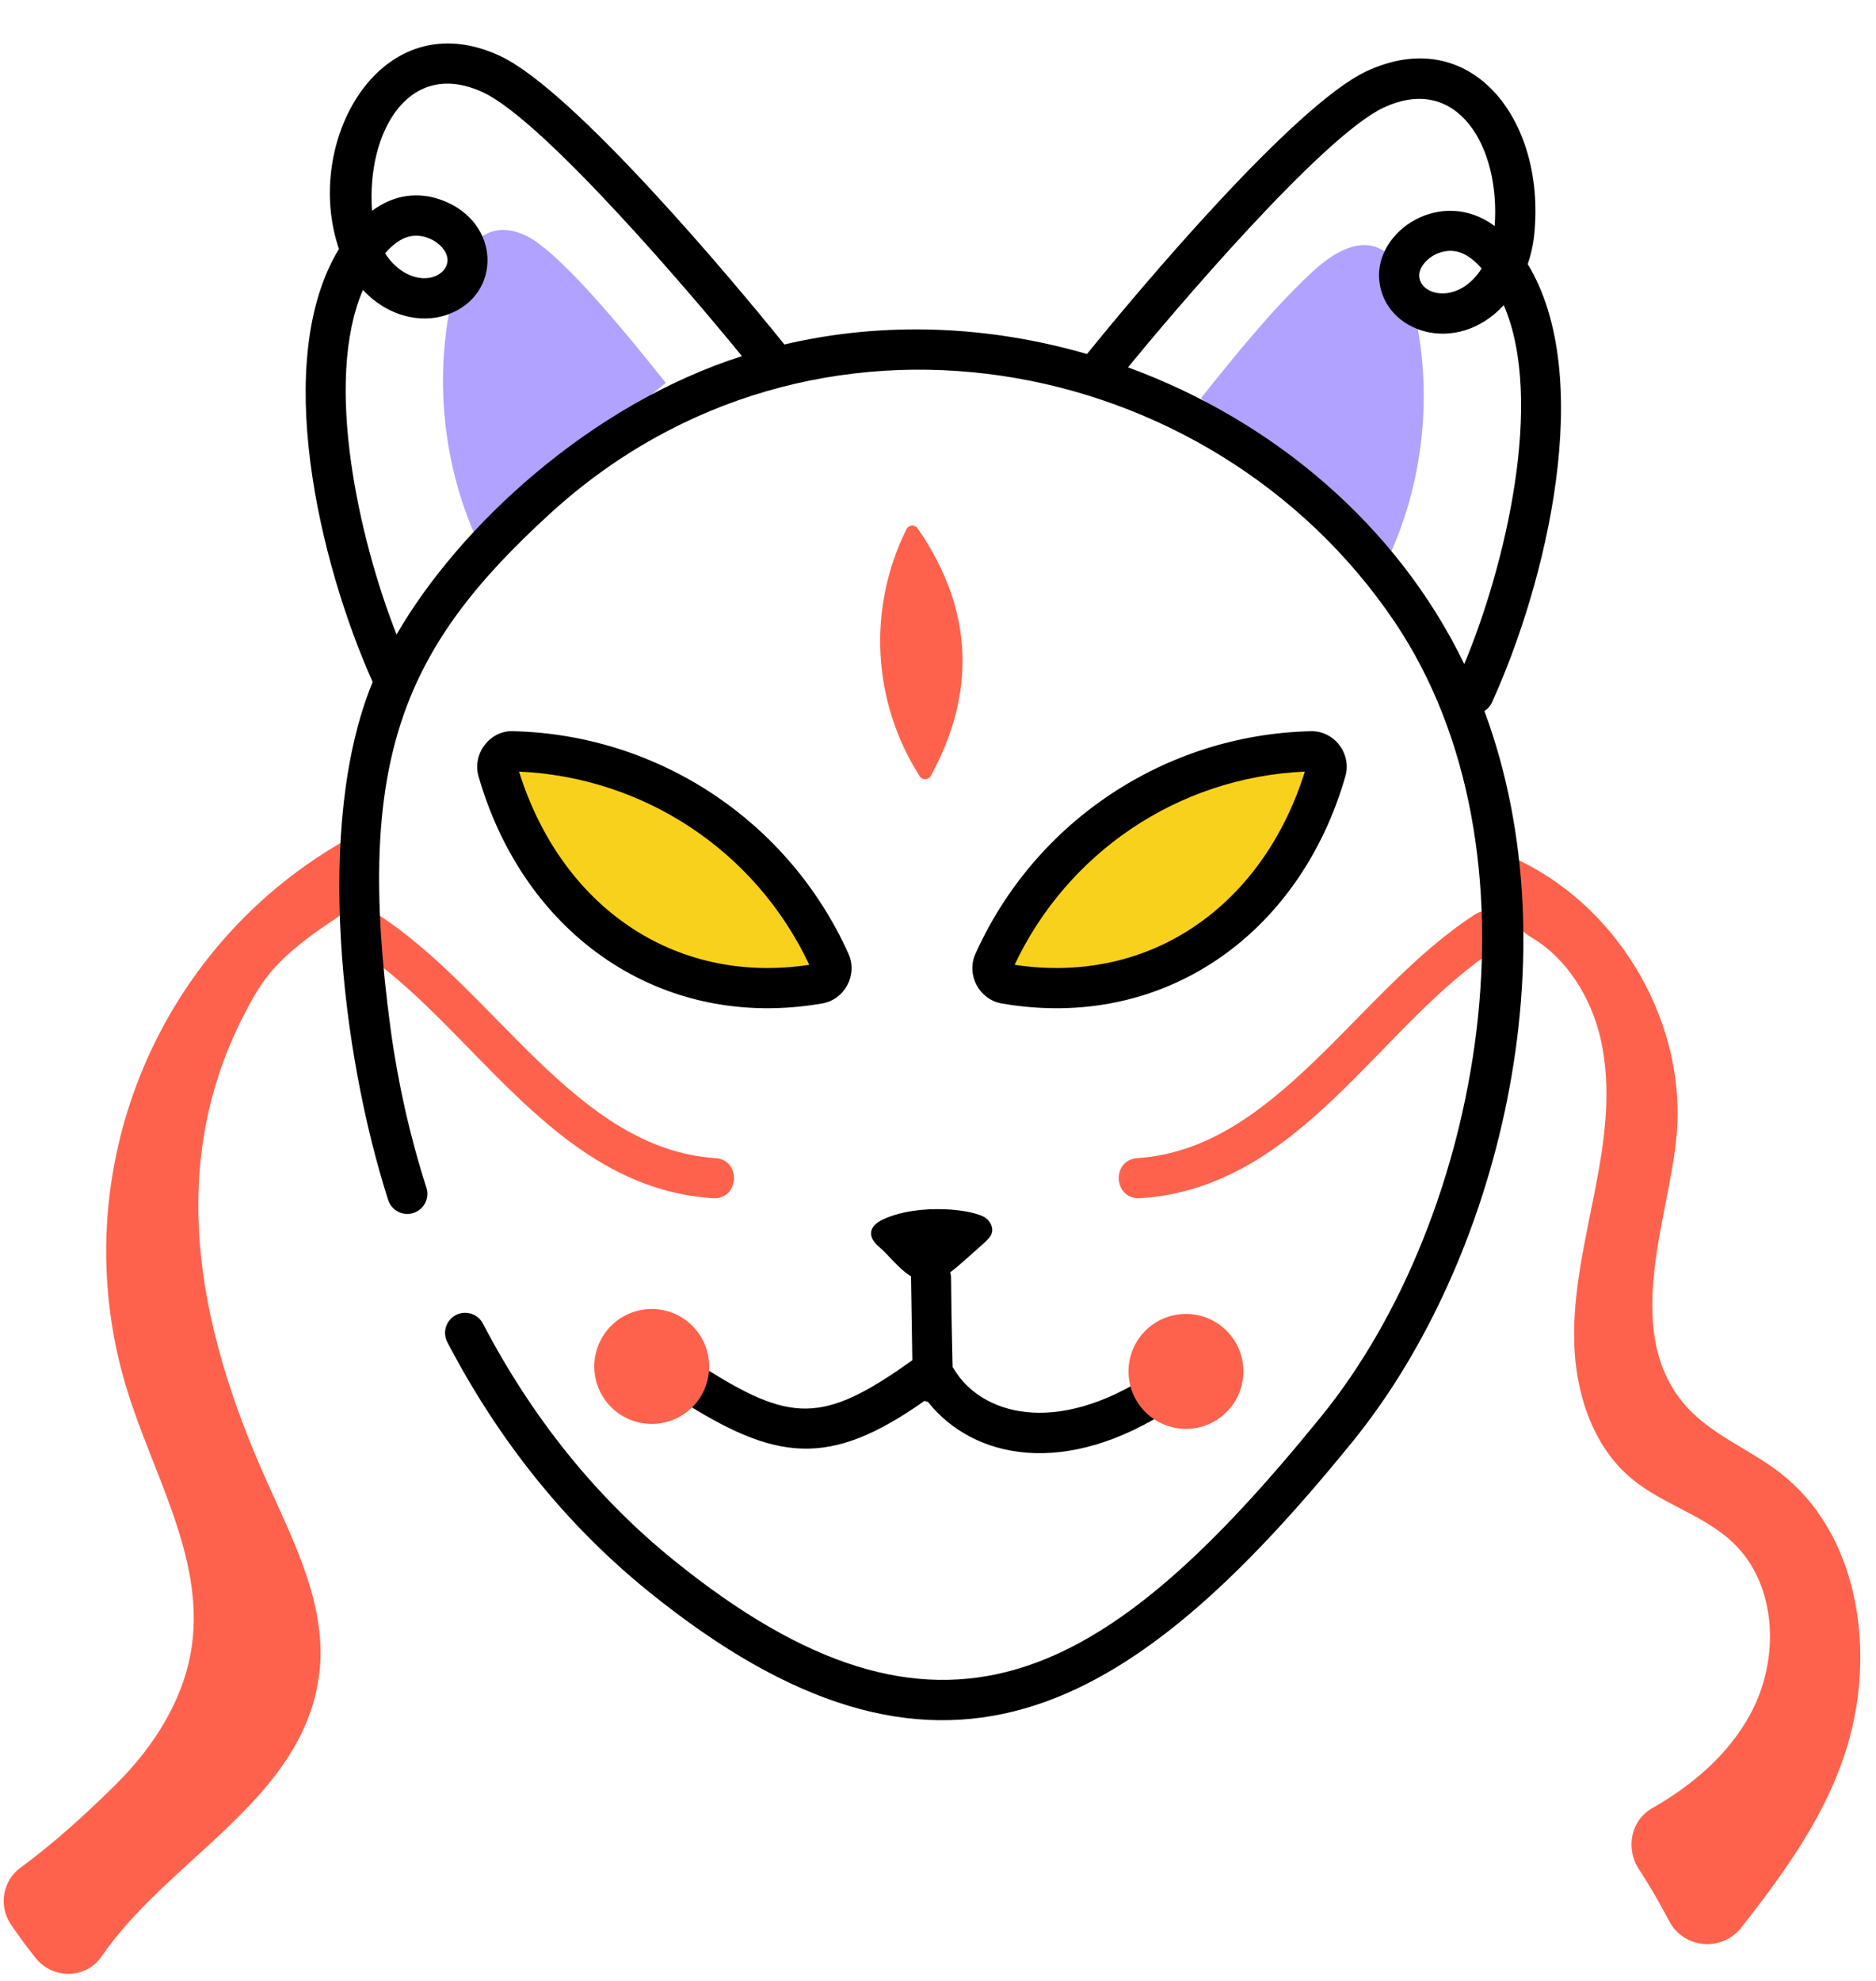
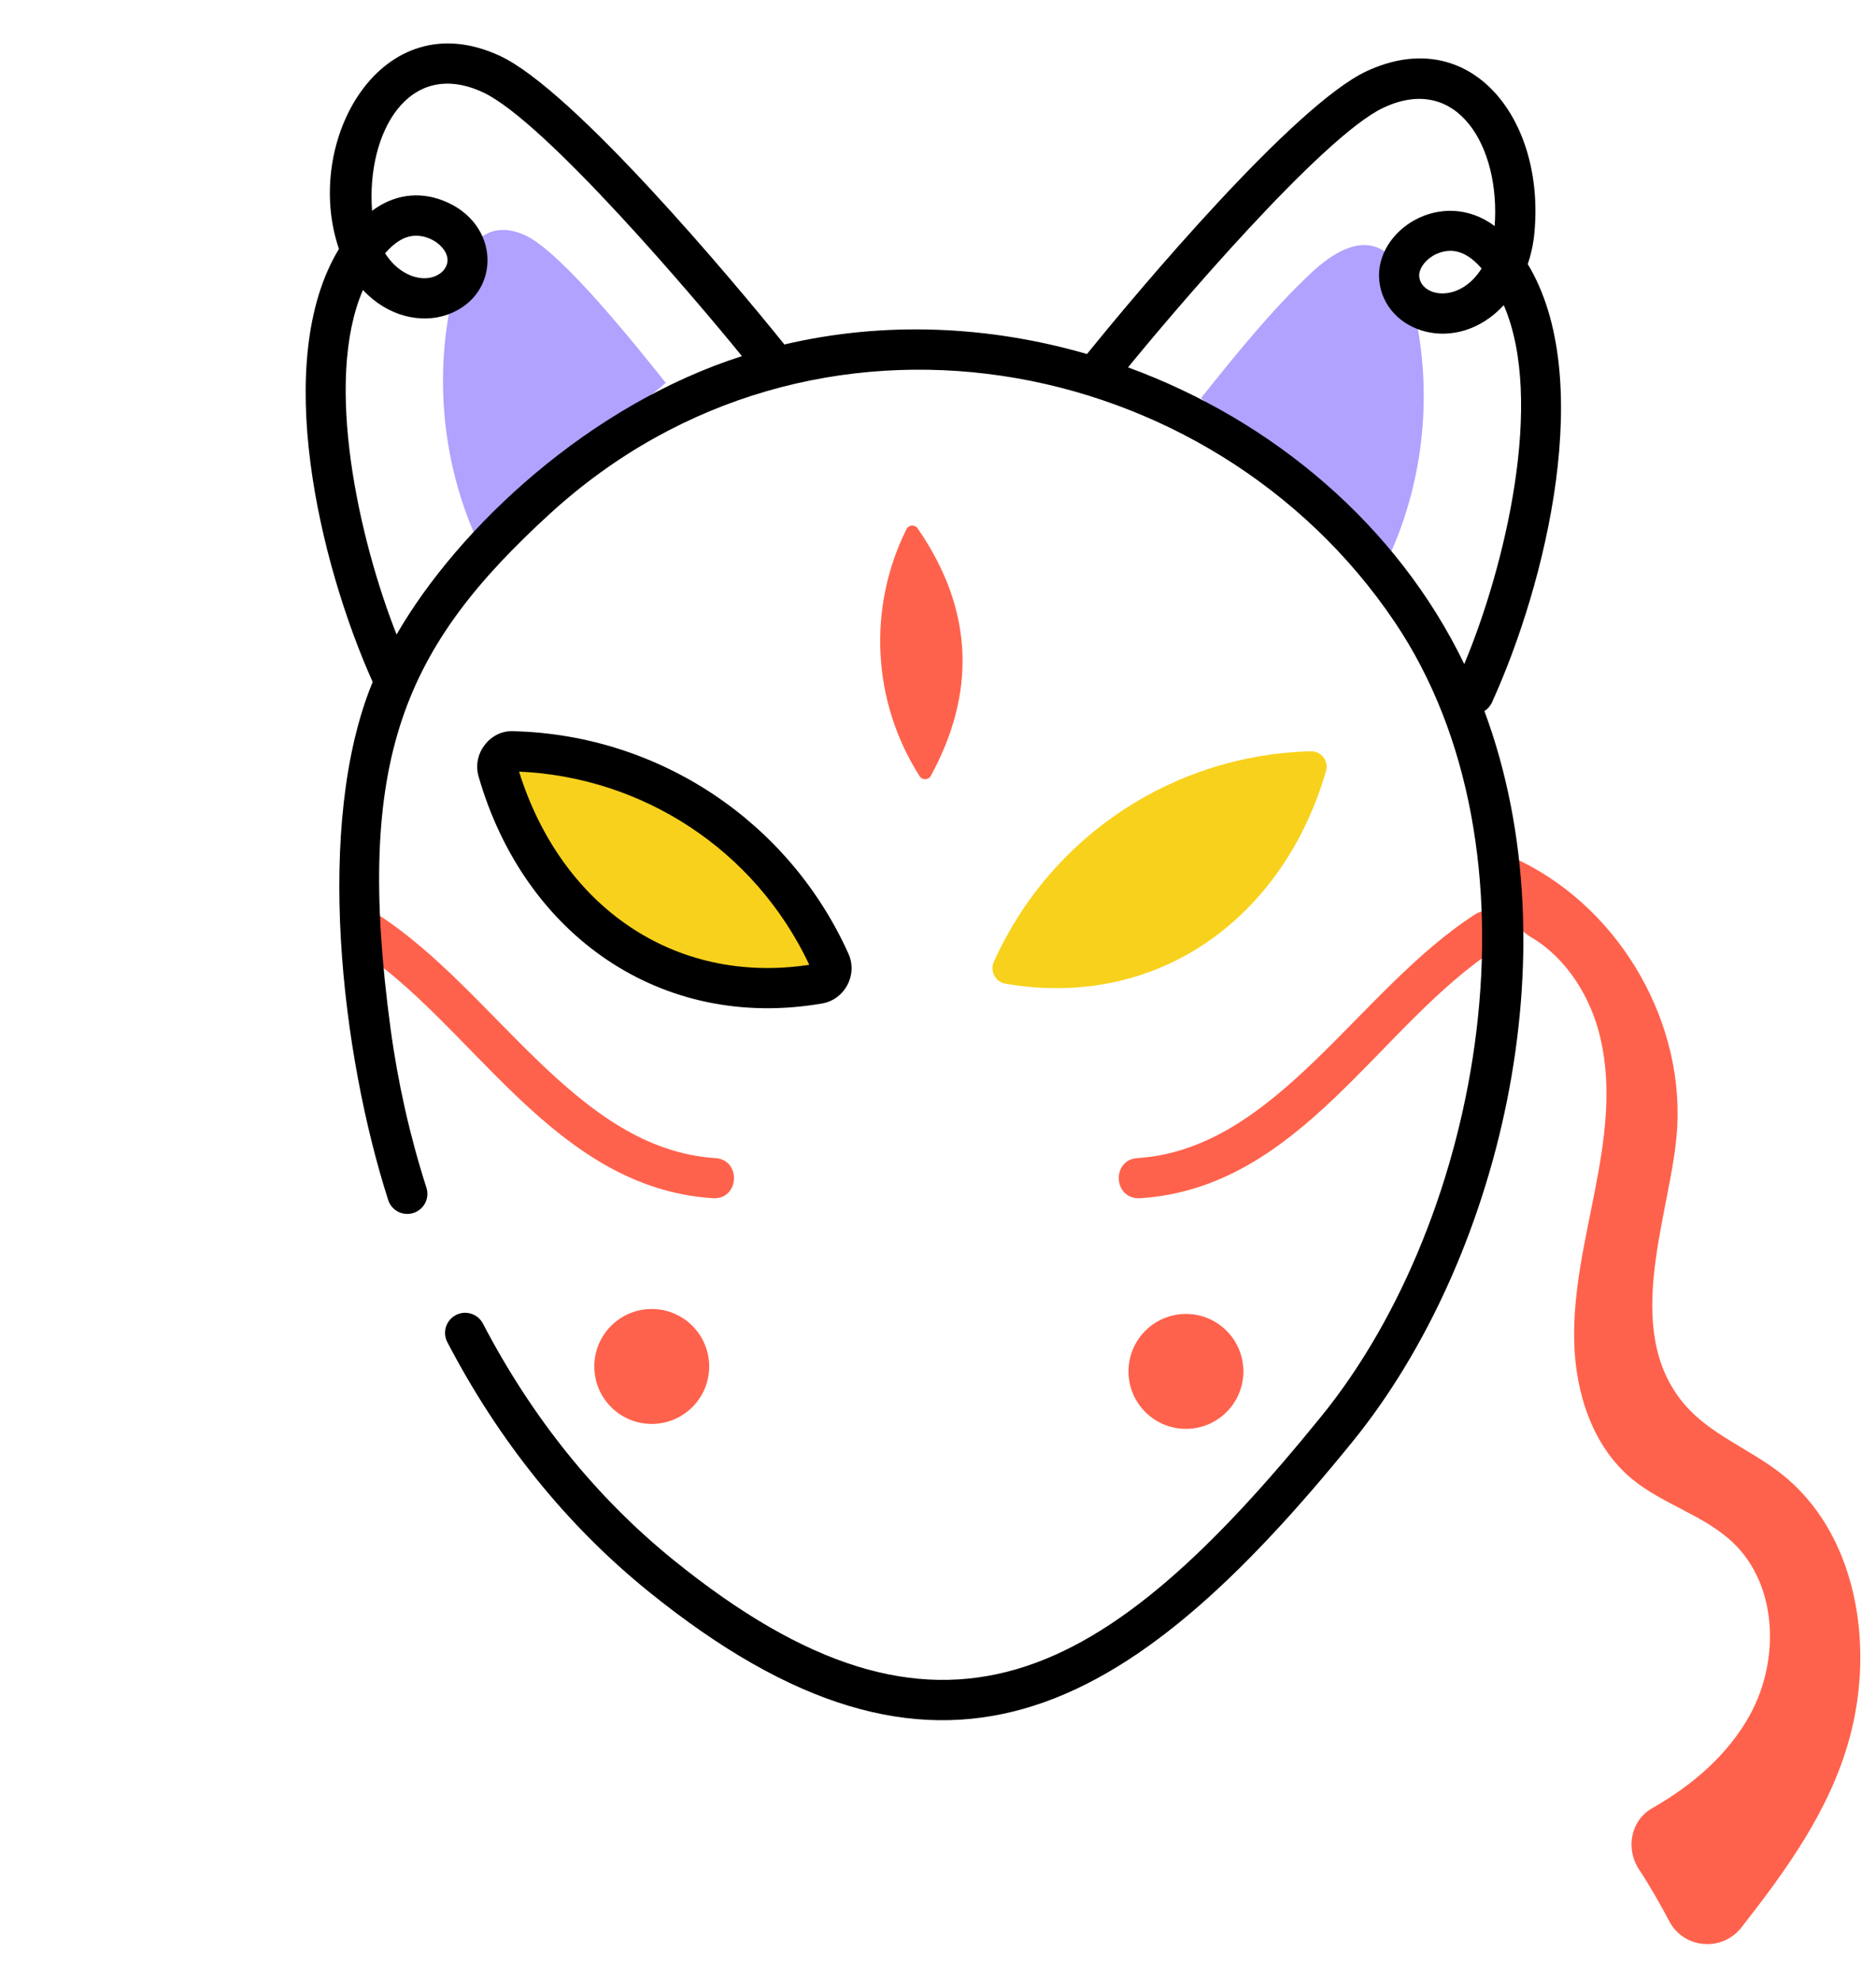
<svg xmlns="http://www.w3.org/2000/svg" height="49.3" preserveAspectRatio="xMidYMid meet" version="1.0" viewBox="5.8 3.9 46.7 49.3" width="46.7" zoomAndPan="magnify">
  <g>
    <g id="change1_1">
      <path d="M17.685,17.356c-0.92-2.013-1.108-4.352-0.523-6.486 c0.33-1.203,1.003-1.446,1.721-1.11c0.926,0.433,2.855,2.875,3.49,3.667" fill="#b0a2fe" />
    </g>
    <g id="change1_2">
      <path d="M40.384,17.735c0.92-2.013,1.108-4.352,0.523-6.486 c-0.37-1.348-1.233-1.726-2.488-0.538c-0.999,0.945-1.862,2.022-2.722,3.096" fill="#b0a2fe" />
    </g>
    <g id="change2_4">
      <path d="M34.146,33.718c-0.64,0-0.672-0.958-0.032-0.999 c3.463-0.224,5.49-4.193,8.413-6.069c0.231-0.15,0.542-0.082,0.691,0.151 c0.149,0.232,0.082,0.542-0.151,0.691c-2.936,1.885-4.868,5.966-8.888,6.226 C34.168,33.718,34.156,33.718,34.146,33.718z" fill="#ff624c" />
    </g>
    <g id="change2_7">
      <path d="M23.543,33.717c-3.991-0.258-5.995-4.368-8.888-6.226 c-0.232-0.149-0.3-0.458-0.151-0.691s0.458-0.301,0.691-0.15 c2.923,1.877,4.948,5.845,8.413,6.069C24.265,32.762,24.205,33.761,23.543,33.717 z" fill="#ff624c" />
    </g>
    <g id="change2_2">
-       <path d="M14.457,26.554c-0.857,0.575-1.736,1.135-2.264,2.022 c-2.42,4.069-1.458,8.375,0.239,12.166c0.691,1.543,1.528,3.149,1.314,4.826 c-0.395,3.104-3.734,4.564-5.413,7.012c-0.391,0.571-1.216,0.583-1.648,0.042 c-0.217-0.272-0.424-0.551-0.616-0.837c-0.306-0.455-0.207-1.077,0.234-1.402 c0.848-0.623,1.648-1.352,2.383-2.081c0.952-0.942,1.711-2.137,1.892-3.464 c0.299-2.182-0.96-4.232-1.611-6.336c-1.679-5.427,0.785-11.307,5.838-13.914 C14.6,26.229,14.702,26.389,14.457,26.554z" fill="#ff624c" />
-     </g>
+       </g>
    <g id="change2_3">
      <path d="M43.366,26.21c-0.029,0.416,0.189,0.801,0.549,1.013 c0.885,0.519,1.493,1.499,1.727,2.518c0.577,2.513-0.719,5.014-0.655,7.55 c0.032,1.27,0.455,2.596,1.433,3.408c0.766,0.636,1.799,0.902,2.52,1.589 c1.115,1.062,1.166,2.923,0.428,4.275c-0.548,1.004-1.439,1.762-2.442,2.335 c-0.534,0.305-0.665,1.007-0.326,1.521c0.274,0.415,0.52,0.849,0.754,1.291 c0.363,0.688,1.317,0.766,1.797,0.153c1.136-1.452,2.207-2.935,2.691-4.714 c0.632-2.326,0.178-5.12-1.727-6.596c-0.775-0.601-1.747-0.96-2.383-1.706 c-1.631-1.912-0.286-4.854-0.179-6.915c0.145-2.781-1.563-5.568-4.107-6.701 C43.409,25.57,43.388,25.889,43.366,26.21z" fill="#ff624c" />
    </g>
    <g id="change2_5">
      <path d="M28.641,17.045c-0.067-0.097-0.223-0.085-0.275,0.021 c-0.979,1.968-0.855,4.3,0.329,6.153c0.063,0.099,0.219,0.094,0.275-0.01 C30.084,21.169,30.064,19.103,28.641,17.045z" fill="#ff624c" />
    </g>
    <g id="change3_2">
      <path d="M38.811,23.078c0.069-0.241-0.126-0.489-0.377-0.483 c-3.37,0.083-6.466,2.065-7.896,5.245c-0.101,0.224,0.043,0.496,0.285,0.538 C34.661,29.042,37.773,26.692,38.811,23.078z" fill="#f8d11c" />
    </g>
    <g>
      <g id="change3_1">
        <path d="M18.192,23.078c-0.069-0.241,0.126-0.489,0.377-0.483 c3.37,0.083,6.466,2.065,7.896,5.245c0.101,0.224-0.043,0.496-0.285,0.538 C22.342,29.042,19.231,26.692,18.192,23.078z" fill="#f8d11c" />
      </g>
      <g id="change4_1">
        <path d="M43.831,10.473c0.081-0.237,0.137-0.49,0.163-0.754 c0.284-2.873-1.603-5.248-4.177-4.046c-1.803,0.843-5.699,5.477-6.958,7.037 c-2.444-0.709-5.046-0.823-7.533-0.238c-1.258-1.565-5.247-6.324-7.074-7.178 c-2.969-1.388-4.929,2.136-4.014,4.8c-1.686,2.776-0.49,7.81,0.839,10.777 c-1.46,3.541-0.778,9.261,0.386,12.89c0.084,0.263,0.364,0.408,0.629,0.323 c0.263-0.084,0.408-0.366,0.323-0.629c-0.411-1.279-0.711-2.612-0.893-3.961 c-0.908-6.727,0.343-9.497,3.971-12.813c6.531-5.97,16.456-4.068,21.017,2.684 c3.867,5.723,2.187,14.842-1.808,19.768c-5.406,6.664-9.499,8.955-16.128,3.594 c-1.929-1.56-3.527-3.541-4.752-5.89c-0.128-0.244-0.429-0.341-0.674-0.212 c-0.245,0.128-0.34,0.43-0.212,0.675c1.289,2.471,2.974,4.558,5.01,6.205 c7.194,5.818,11.908,3.194,17.533-3.742c3.619-4.462,5.524-12.112,3.273-18.168 c0.078-0.05,0.144-0.121,0.186-0.212C44.297,18.404,45.533,13.282,43.831,10.473z M15.672,19.69c-0.936-2.369-1.82-6.302-0.837-8.575 c0.608,0.658,1.451,0.852,2.117,0.61c1.341-0.487,1.328-2.288-0.142-2.841 C16.218,8.661,15.605,8.741,15.062,9.146c-0.145-1.947,0.91-3.813,2.766-2.946 c1.549,0.724,5.364,5.236,6.441,6.562C20.474,13.978,17.219,17.011,15.672,19.69z M15.386,10.202c0.134-0.153,0.279-0.277,0.432-0.354 c0.526-0.268,1.159,0.177,1.121,0.559c-0.032,0.316-0.476,0.566-0.996,0.313 C15.706,10.604,15.523,10.418,15.386,10.202z M33.881,13.042 c1.064-1.306,4.83-5.748,6.36-6.463c1.849-0.865,2.913,0.991,2.766,2.946 c-1.316-0.98-2.998,0.109-2.872,1.361c0.13,1.289,1.917,1.885,3.099,0.608 c1.026,2.375,0.029,6.515-0.984,8.931 C40.581,16.966,37.477,14.357,33.881,13.042z M42.682,10.581 c-0.556,0.882-1.502,0.704-1.552,0.204c-0.022-0.216,0.194-0.479,0.481-0.587 C42.04,10.038,42.382,10.238,42.682,10.581z" />
-         <path d="M23.228,37.871c-0.231-0.148-0.542-0.081-0.69,0.152 c-0.148,0.233-0.081,0.542,0.152,0.691c2.418,1.545,3.736,1.73,6.123,0.047 c0.027,0.012,0.057,0.016,0.086,0.024c1.122,1.411,3.415,1.917,6.112,0.136 c0.23-0.152,0.294-0.462,0.142-0.693c-0.152-0.231-0.463-0.293-0.692-0.142 c-2.4,1.585-4.265,1.001-4.928-0.14c-0.005-0.009-0.014-0.013-0.019-0.022 c-0.062-2.682-0.017-2.158-0.061-2.362c0.085-0.063,0.168-0.131,0.246-0.2 c0.669-0.593,0.761-0.652,0.794-0.793c0.031-0.13-0.039-0.267-0.143-0.35 c-0.288-0.231-1.692-0.386-2.572,0.028c-0.373,0.176-0.376,0.443-0.101,0.675 c0.254,0.215,0.496,0.556,0.801,0.739c0.005,0.297,0.035,2.212,0.033,2.088 C26.263,39.358,25.475,39.307,23.228,37.871z" />
-         <path d="M30.737,28.871c4.028,0.697,7.425-1.725,8.554-5.653 c0.162-0.559-0.275-1.141-0.869-1.122c-3.612,0.088-6.856,2.239-8.34,5.54 C29.846,28.159,30.176,28.773,30.737,28.871z M38.282,23.101 c-1.029,3.29-3.802,5.323-7.225,4.808C32.366,25.137,35.101,23.244,38.282,23.101 z" />
        <path d="M18.582,22.096c-0.573-0.032-1.033,0.551-0.87,1.121c0,0,0,0,0,0 c1.14,3.969,4.565,6.345,8.554,5.654c0.564-0.097,0.891-0.713,0.656-1.235 C25.44,24.34,22.199,22.184,18.582,22.096z M18.721,23.101 c3.063,0.137,5.866,1.929,7.225,4.808C22.563,28.42,19.762,26.432,18.721,23.101 z" />
      </g>
    </g>
    <g id="change2_1">
      <circle cx="35.322" cy="38.027" fill="#ff624c" r="1.43" />
    </g>
    <g id="change2_6">
      <circle cx="22.024" cy="37.904" fill="#ff624c" r="1.43" />
    </g>
  </g>
</svg>